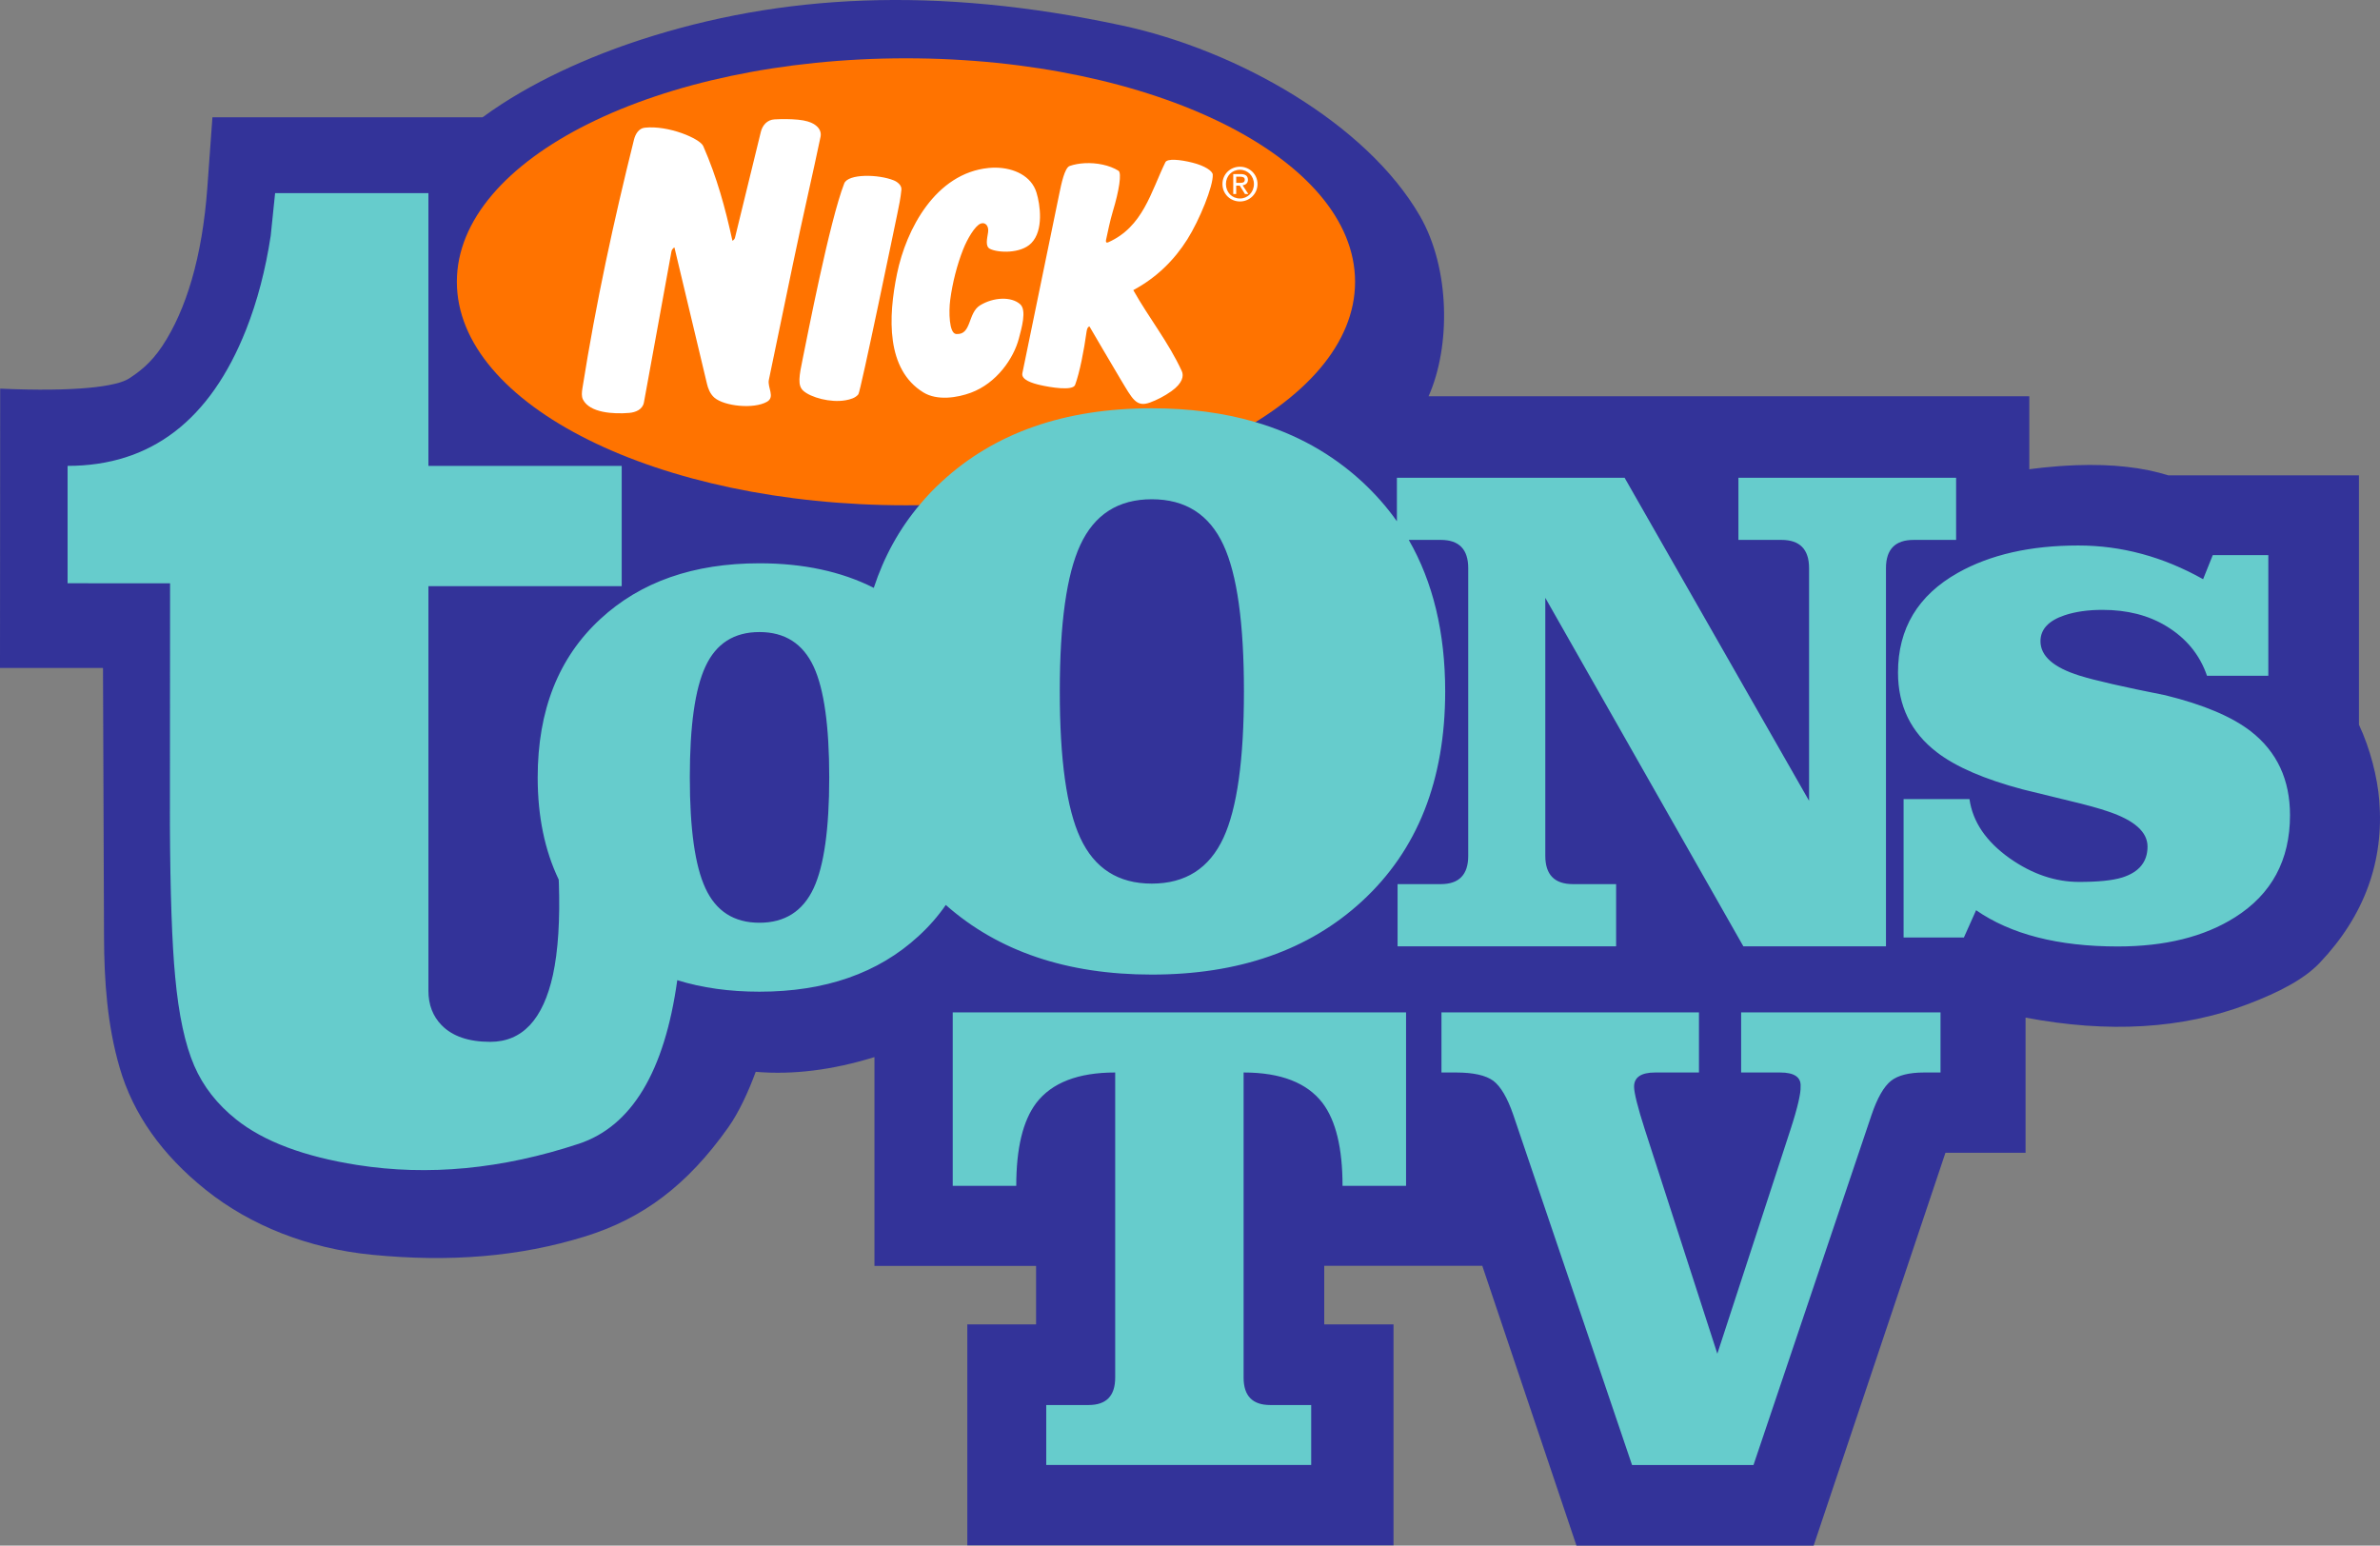
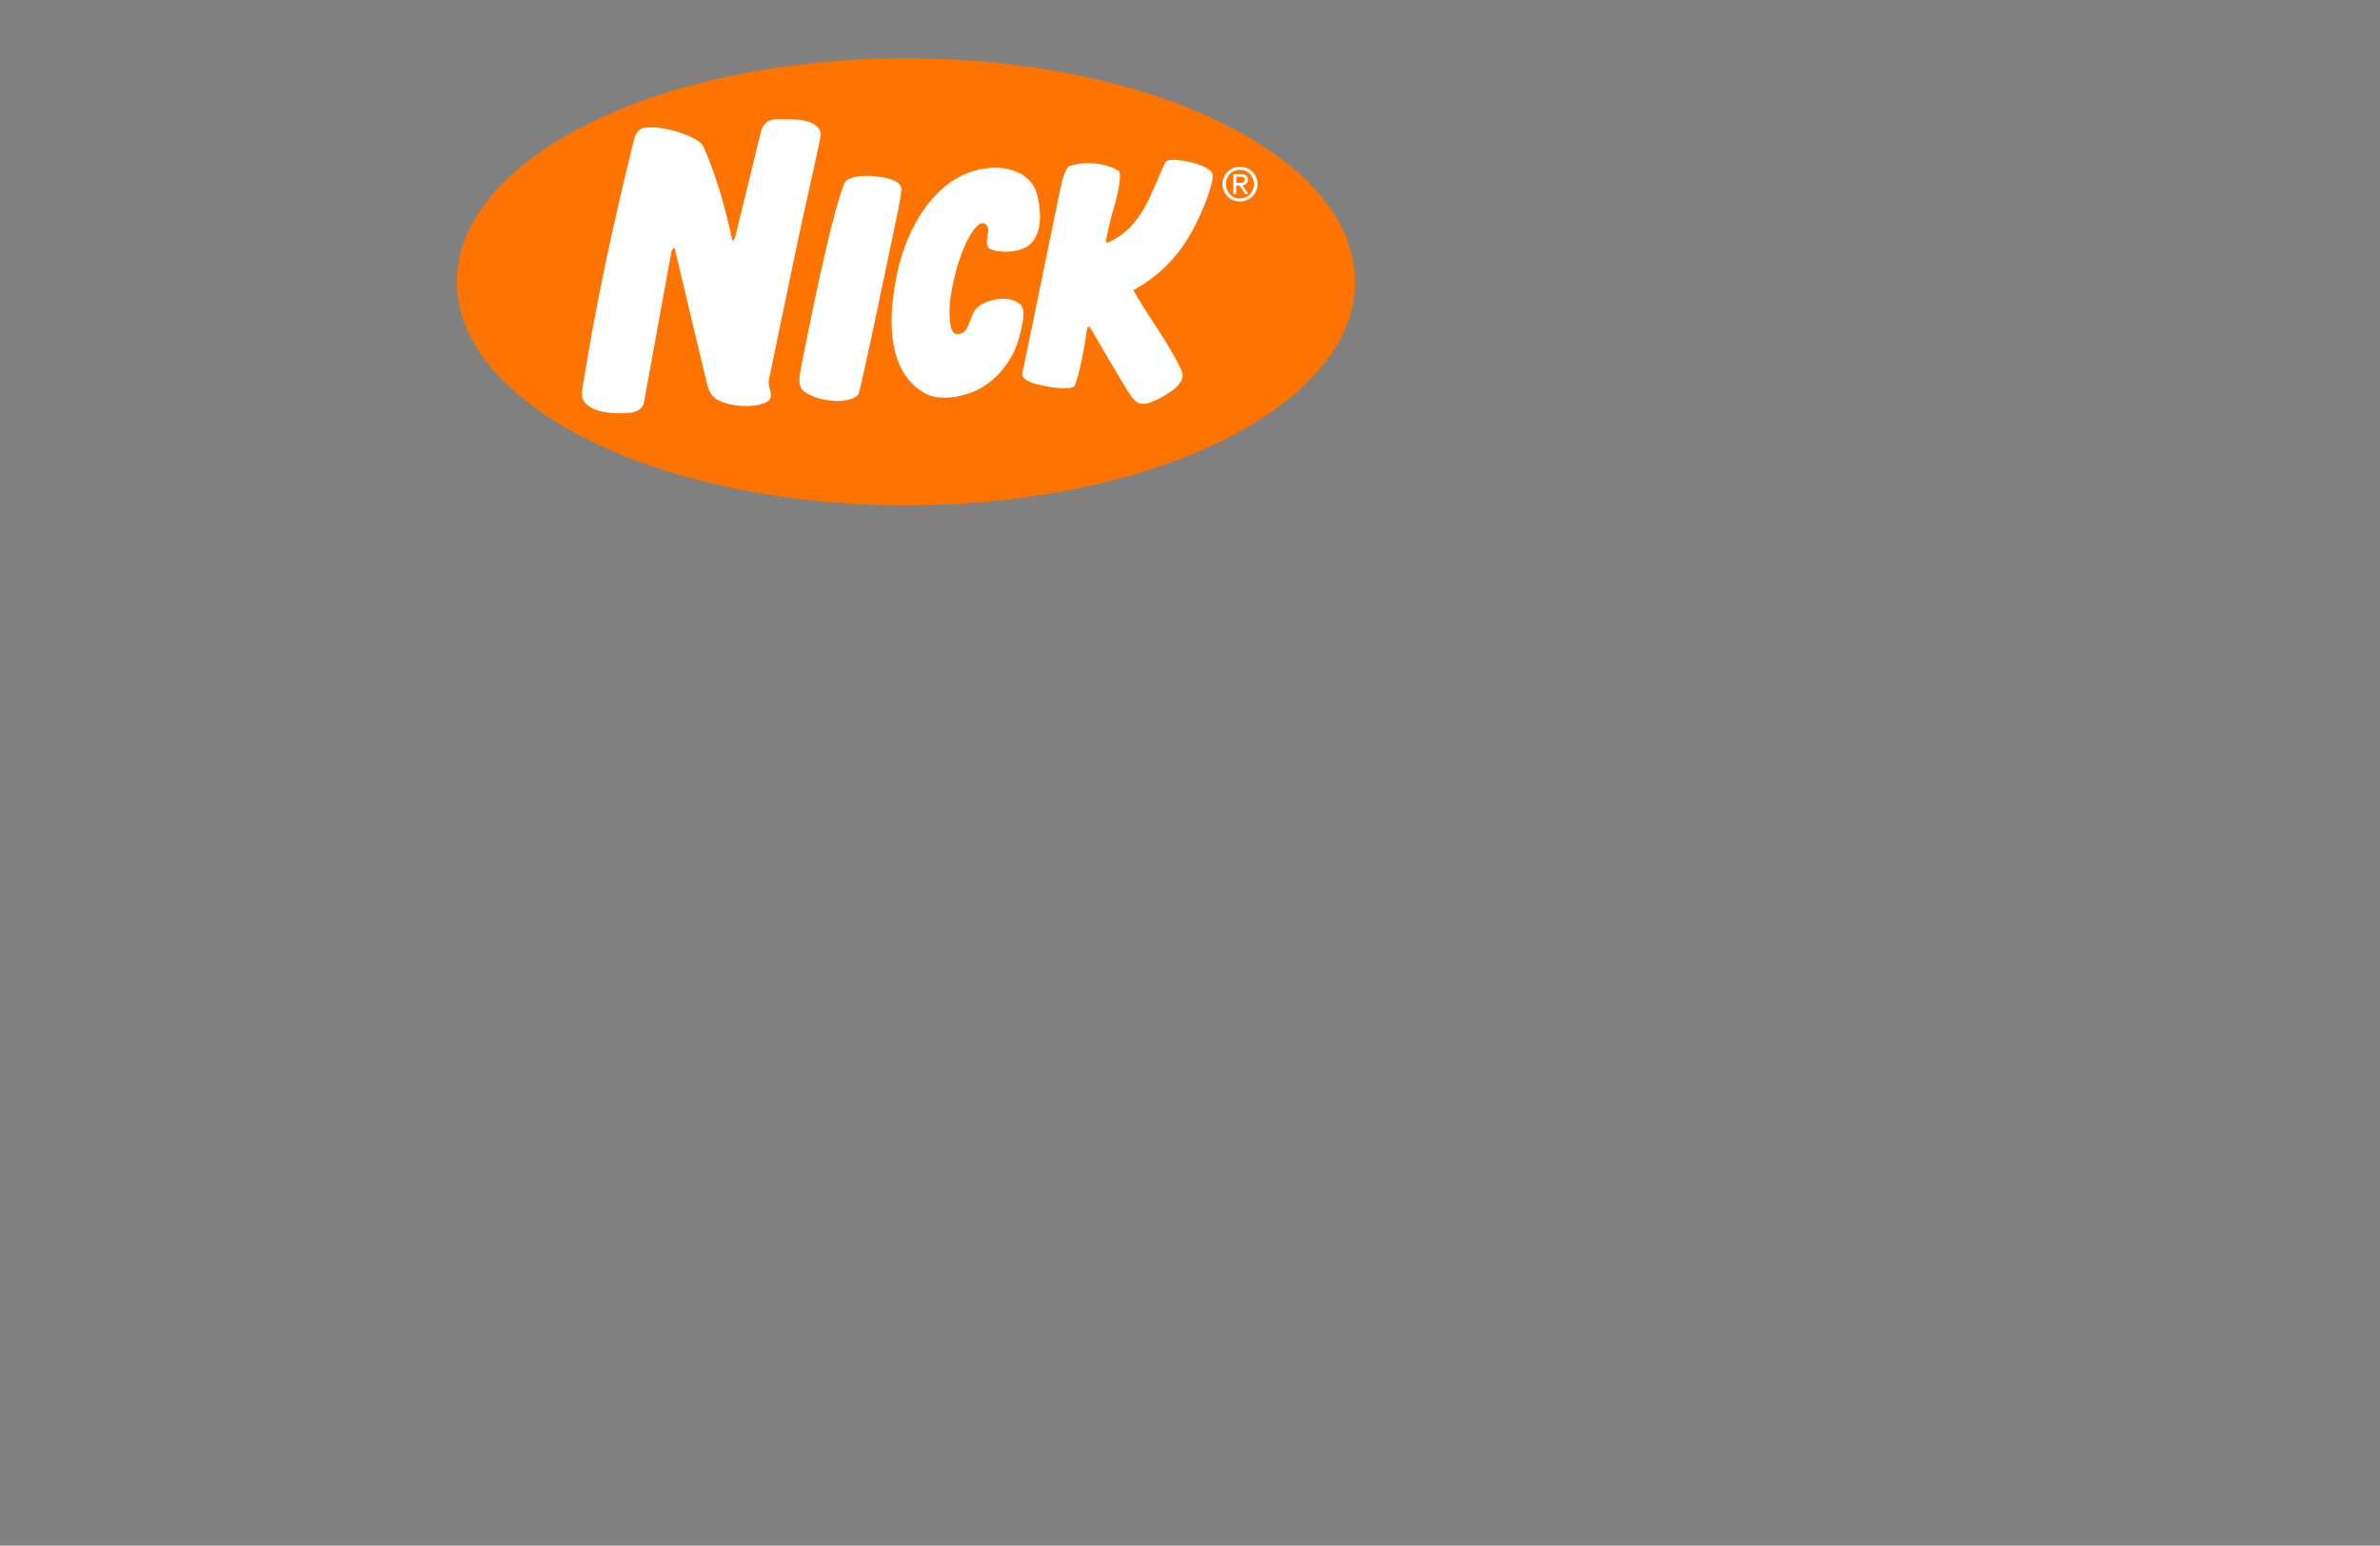
<svg xmlns="http://www.w3.org/2000/svg" xmlns:ns1="http://sodipodi.sourceforge.net/DTD/sodipodi-0.dtd" xmlns:ns2="http://www.inkscape.org/namespaces/inkscape" xmlns:ns3="http://www.openswatchbook.org/uri/2009/osb" xmlns:xlink="http://www.w3.org/1999/xlink" height="387.555" width="596.749" version="1.1" id="svg12" ns1:docname="Nicktoons_TV_UK_2002.svg" ns2:version="1.0.2-2 (e86c870879, 2021-01-15)">
  <rect width="100%" height="100%" fill="#808080" stroke="none" />
  <defs id="defs16">
    <linearGradient id="linearGradient5998" ns3:paint="solid">
      <stop style="stop-color:#000000;stop-opacity:1;" offset="0" id="stop5996" />
    </linearGradient>
    <linearGradient id="linearGradient69" ns2:collect="always">
      <stop id="stop65" offset="0" style="stop-color:#ffffff;stop-opacity:1" />
      <stop style="stop-color:#ff7f00;stop-opacity:1" offset="0.167" id="stop73" />
      <stop id="stop883" offset="0.691" style="stop-color:#ff7f00;stop-opacity:1" />
      <stop id="stop67" offset="1" style="stop-color:#602100;stop-opacity:1" />
    </linearGradient>
    <radialGradient gradientUnits="userSpaceOnUse" gradientTransform="matrix(-1.714,0,4.4797573e-5,-1.525,276.318,281.311)" r="38.62" fy="111.456" fx="103.026" cy="111.456" cx="103.026" id="radialGradient71" xlink:href="#linearGradient69" ns2:collect="always" />
    <radialGradient gradientUnits="userSpaceOnUse" gradientTransform="matrix(-1.714,0,4.4797573e-5,-1.525,276.318,281.311)" r="38.62" fy="111.456" fx="103.026" cy="111.456" cx="103.026" id="radialGradient71-4" xlink:href="#linearGradient69" ns2:collect="always" />
  </defs>
  <ns1:namedview pagecolor="#ffffff" bordercolor="#666666" borderopacity="1" objecttolerance="10" gridtolerance="10" guidetolerance="10" ns2:pageopacity="0" ns2:pageshadow="2" ns2:window-width="1366" ns2:window-height="705" id="namedview14" showgrid="false" ns2:snap-global="true" ns2:zoom="1" ns2:cx="324.19711" ns2:cy="207.73687" ns2:window-x="-8" ns2:window-y="-8" ns2:window-maximized="1" ns2:current-layer="layer1" ns2:document-rotation="0" showguides="true" ns2:guide-bbox="true" />
  <g ns2:groupmode="layer" id="layer1" ns2:label="Layer 1" transform="translate(-52.856,-34.179)">
    <g id="g167">
-       <path style="fill:#333399;fill-opacity:1;stroke:none;stroke-width:0.85" d="m 561.67,133.537 v 18.307 c 0,0 5.356,-0.789 11.766,-1.019 9.122,-0.328 16.792,0.566 23.107,2.549 h 47.785 v 62.524 c 2.847,6.06 4.632,13.214 5.097,19.029 1.205,15.063 -3.633,28.78 -14.951,40.692 -3.807,4.007 -10.023,7.322 -18.18,10.407 -16.253,6.147 -34.773,7.249 -55.558,3.313 v 33.895 h -20.091 l -33.046,98.501 h -59.466 l -23.616,-70.17 h -39.63 v 14.697 h 17.372 v 55.388 H 295.391 V 366.261 h 17.245 v -14.654 h -40.522 v -52.372 c -10.534,3.256 -20.459,4.488 -29.775,3.695 -1.808,4.941 -4.229,10.191 -6.881,13.932 -10.225,14.423 -21.336,22.834 -35.934,27.354 -16.48,5.103 -33.892,6.492 -53.392,4.587 -15.931,-1.556 -30.459,-7.309 -41.669,-16.268 C 93.464,323.744 86.268,313.553 82.886,301.995 79.755,291.296 78.979,280.286 78.936,268.949 L 78.681,201.668 H 52.856 l 0.042,-70.042 c 18.831,0.85 29.208,-0.504 32.324,-2.549 2.344,-1.538 5.407,-3.705 8.368,-8.198 5.903,-8.958 9.984,-22.161 11.256,-39.715 l 1.274,-17.585 h 67.749 c 12.11,-8.903 27.163,-15.374 39.715,-19.454 34.934,-11.356 73.806,-13.599 120.631,-3.547 28.905,6.205 61.289,24.568 74.672,47.764 7.576,13.13 7.741,32.64 2.166,45.194 z" id="path66" ns1:nodetypes="ccccccccccccccccccccccccccccccccccccccccccccc" />
      <path id="path96" style="fill:#ff7300;fill-opacity:1;stroke:none;stroke-width:18.789;stroke-linecap:round;stroke-linejoin:round;stroke-dasharray:18.789, 18.789;stroke-dashoffset:13.152;paint-order:markers stroke fill" d="m 392.62,104.839 c 0,30.949 -50.416,56.038 -112.607,56.038 -62.191,0 -112.607,-25.089 -112.607,-56.038 0,-30.949 50.416,-56.038 112.607,-56.038 62.191,0 112.607,25.089 112.607,56.038 z" ns1:nodetypes="ccccc" />
-       <path d="m 394.359,154.945 c 3.313,3.058 6.23,6.371 8.75,9.939 v -10.916 h 57.087 l 46.256,81.001 v -58.319 c 0,-4.729 -2.308,-7.093 -6.924,-7.093 h -10.789 v -15.589 h 54.581 v 15.589 h -10.661 c -4.616,0 -6.924,2.364 -6.924,7.093 v 94.805 h -35.764 l -49.654,-87.372 v 64.69 c 0,4.729 2.308,7.093 6.924,7.093 h 10.831 v 15.589 h -54.793 v -15.589 h 10.831 c 4.587,0 6.881,-2.364 6.881,-7.093 v -72.124 c 0,-4.729 -2.294,-7.093 -6.881,-7.093 h -8.028 c 6.088,10.591 9.132,23.248 9.132,37.973 0,22.286 -6.952,39.828 -20.855,52.627 -13.309,12.261 -30.88,18.392 -52.712,18.392 -21.266,0 -38.483,-5.819 -51.65,-17.457 -1.954,2.832 -4.233,5.437 -6.839,7.816 -10.081,9.288 -23.376,13.932 -39.885,13.932 -7.532,0 -14.399,-0.963 -20.601,-2.888 -3.2,22.965 -11.44,36.642 -24.721,41.031 -19.199,6.343 -37.704,8.113 -55.516,5.309 -13.337,-2.095 -23.461,-5.904 -30.37,-11.426 -4.757,-3.794 -8.254,-8.269 -10.491,-13.422 -2.322,-5.352 -3.922,-12.813 -4.8,-22.385 -0.793,-8.354 -1.232,-21.04 -1.317,-38.058 l 0.042,-60.57 H 69.803 v -29.436 c 20.841,0 35.764,-11.398 44.769,-34.193 2.803,-7.108 4.856,-14.937 6.159,-23.489 l 1.104,-10.704 h 38.44 v 68.386 h 48.465 v 30.158 H 160.276 v 101.474 c 0,3.483 1.104,6.357 3.313,8.623 2.718,2.775 6.782,4.163 12.19,4.163 8.014,0 13.252,-5.593 15.716,-16.778 1.303,-6.032 1.798,-13.748 1.487,-23.149 l -0.043,-0.765 c -3.511,-7.334 -5.267,-15.872 -5.267,-25.613 0,-16.849 5.253,-30.101 15.758,-39.757 10.053,-9.288 23.333,-13.932 39.842,-13.932 10.987,0 20.544,2.053 28.671,6.159 2.577,-7.872 6.442,-14.852 11.596,-20.94 1.671,-2.011 3.483,-3.908 5.437,-5.692 13.281,-12.261 30.837,-18.392 52.67,-18.392 9.43,0 18.066,1.147 25.91,3.441 10.307,3.002 19.241,7.985 26.802,14.951 z m -52.712,4.417 c -8.41,0 -14.385,3.823 -17.925,11.468 -3.426,7.391 -5.14,19.624 -5.14,36.699 0,17.103 1.713,29.351 5.14,36.741 3.54,7.646 9.515,11.468 17.925,11.468 8.438,0 14.428,-3.823 17.967,-11.468 3.426,-7.391 5.14,-19.638 5.14,-36.741 0,-17.103 -1.713,-29.336 -5.14,-36.699 -3.54,-7.646 -9.529,-11.468 -17.967,-11.468 z m 202.141,18.434 c 8.127,-4.559 18.18,-6.839 30.158,-6.839 10.845,0 21.28,2.818 31.304,8.453 l 2.421,-6.032 h 13.932 v 30.243 h -15.376 c -1.812,-5.295 -5.239,-9.458 -10.279,-12.488 -4.446,-2.69 -9.755,-4.035 -15.928,-4.035 -3.625,0 -6.796,0.453 -9.515,1.359 -4.021,1.359 -6.032,3.525 -6.032,6.499 0,3.71 3.256,6.584 9.769,8.623 3.908,1.218 11.086,2.86 21.535,4.927 9.571,2.35 16.735,5.38 21.493,9.09 6.513,5.097 9.769,12.091 9.769,20.983 0,11.27 -4.602,19.808 -13.805,25.613 -7.702,4.871 -17.5,7.306 -29.393,7.306 -14.923,0 -26.76,-3.03 -35.51,-9.09 l -3.058,6.839 h -15.121 V 234.544 h 16.523 c 0.793,5.692 4.163,10.647 10.109,14.866 5.607,3.936 11.398,5.904 17.372,5.904 4.814,0 8.41,-0.368 10.789,-1.104 4.248,-1.331 6.371,-3.922 6.371,-7.773 0,-3.625 -3.256,-6.541 -9.769,-8.75 -2.265,-0.793 -5.607,-1.713 -10.024,-2.761 l -11.468,-2.803 c -9.599,-2.549 -16.778,-5.649 -21.535,-9.302 -6.513,-4.984 -9.769,-11.652 -9.769,-20.006 0,-11.044 5.012,-19.383 15.036,-25.018 z m -317.972,51.31 c 0,12.913 1.303,22.172 3.908,27.779 2.662,5.777 7.178,8.665 13.55,8.665 6.371,0 10.902,-2.888 13.592,-8.665 2.605,-5.607 3.908,-14.866 3.908,-27.779 0,-12.913 -1.303,-22.172 -3.908,-27.779 -2.69,-5.777 -7.221,-8.665 -13.592,-8.665 -6.371,0 -10.888,2.888 -13.55,8.665 -2.605,5.607 -3.908,14.866 -3.908,27.779 z m 81.85,102.409 h -15.928 v -43.495 h 113.665 v 43.495 h -15.928 c 0,-9.43 -1.671,-16.353 -5.012,-20.771 -3.908,-5.097 -10.506,-7.646 -19.794,-7.646 v 76.498 c 0,4.587 2.223,6.881 6.669,6.881 h 10.279 v 15.036 h -66.432 v -15.036 h 10.619 c 4.446,0 6.669,-2.294 6.669,-6.881 v -76.498 c -9.288,0 -15.886,2.549 -19.794,7.646 -3.341,4.417 -5.012,11.341 -5.012,20.771 z m 181.753,-43.495 h 49.994 v 15.079 h -4.078 c -3.794,0 -6.57,0.694 -8.325,2.081 -1.812,1.444 -3.441,4.29 -4.885,8.538 l -29.605,87.797 h -30.455 l -29.775,-87.797 c -1.472,-4.276 -3.143,-7.122 -5.012,-8.538 -1.897,-1.388 -5.026,-2.081 -9.387,-2.081 h -3.61 v -15.079 h 64.563 v 15.079 h -10.959 c -3.54,0 -5.309,1.189 -5.309,3.568 0,1.444 0.864,5.054 2.718,10.789 l 18.158,56.153 18.328,-56.153 c 1.842,-5.645 2.633,-9.26 2.549,-10.789 0.17,-2.379 -1.543,-3.568 -5.14,-3.568 h -9.769 z" fill="#66cccc" fill-rule="evenodd" stroke="none" id="path8" style="stroke:none;stroke-width:0.85" ns1:nodetypes="ccccccccccccccccccccccccccccccccccccccccccccccccccccccccccccccccccccccccccccccccccccccccccccccccccccccccccccccccccccccccccccccccccccccccccccccccccccccccccccccc" />
      <path id="path1330" style="display:inline;fill:#ffffff;fill-opacity:1;fill-rule:evenodd;stroke:none;stroke-width:0.063" d="m 195.723,29.748 c -0.582,0.012 -1.107,0.034 -1.535,0.059 -1.864,0.108 -3.022,1.505 -3.424,3.15 l -6.473,26.506 c -0.143,0.584 -0.648,0.773 -0.648,0.773 C 181.82,51.899 179.773,44.392 176.326,36.5 c -0.819,-1.876 -8.739,-5.266 -14.689,-4.604 -1.483,0.165 -2.33,1.613 -2.672,2.986 -5.141,20.655 -9.509,40.784 -12.932,62.35 -0.158,0.997 -0.267,2.021 0.141,2.826 1.698,3.348 7.641,3.681 11.596,3.348 1.574,-0.132 3.37,-0.831 3.688,-2.639 l 6.889,-37.781 c 0.147,-0.835 0.762,-1.057 0.762,-1.057 2.789,11.853 5.369,22.336 8.158,34.201 0.244,1.038 0.744,2.505 1.875,3.469 2.493,2.124 9.844,2.918 13.176,1.01 2.094,-1.2 0.062,-3.58 0.461,-5.471 0,0 4.241,-20.368 6.027,-29.006 2.355,-11.39 5.184,-23.495 6.934,-31.959 0.377,-1.825 -1.106,-3.531 -4.312,-4.105 -1.699,-0.304 -3.958,-0.356 -5.703,-0.32 z m 98.881,10.197 c -1.246,-0.05 -2.167,0.123 -2.41,0.621 -3.631,7.438 -5.6,16.221 -14.359,20.08 -0.406,0.179 -0.634,-0.056 -0.512,-0.613 0.386,-1.752 0.99,-4.815 1.705,-7.168 1.581,-5.202 2.262,-9.642 1.414,-10.174 -2.261,-1.418 -5.492,-2.051 -8.463,-1.896 -1.35,0.072 -2.646,0.303 -3.773,0.697 -1.275,0.446 -2.104,4.518 -2.629,7.07 l -9.234,44.889 c -0.345,1.677 2.58,2.539 4.43,2.965 2.633,0.606 8.22,1.524 8.795,-0.031 1.146,-3.1 2.224,-8.639 2.875,-13.354 0.115,-0.836 0.363,-1.224 0.717,-1.314 0,0 6.174,10.561 7.77,13.203 3.02,4.999 3.937,7.156 7.441,5.871 1.656,-0.607 3.568,-1.563 5.338,-2.824 2.833,-2.019 3.155,-3.86 2.607,-5.049 -3.335,-7.247 -8.187,-13.239 -12.162,-20.297 5.877,-3.151 10.295,-7.565 13.553,-12.738 3.07,-4.875 6.516,-13.364 6.373,-16.223 -0.046,-0.907 -1.994,-2.229 -5.105,-3.006 -1.55,-0.387 -3.123,-0.659 -4.369,-0.709 z m 16.301,1.734 c -2.401,0 -4.393,1.841 -4.393,4.346 0,2.499 1.991,4.367 4.393,4.367 2.35,0 4.395,-1.862 4.395,-4.367 0,-2.505 -2.045,-4.346 -4.395,-4.346 z m -61.178,0.234 c -0.3,-0.005 -0.601,-3.33e-4 -0.902,0.012 -0.321,0.017 -0.641,0.035 -0.961,0.066 v 0.002 c -13.282,1.327 -20.638,15.343 -22.934,26.445 -2.276,11.01 -2.749,24.09 6.592,29.832 3.474,2.135 8.505,1.338 11.918,0.074 6.463,-2.394 10.728,-8.619 12.027,-13.602 0.651,-2.497 2.025,-7.069 0.324,-8.584 -2.219,-1.976 -6.658,-1.787 -10.035,0.262 -3.162,1.918 -2.093,7.531 -6.025,7.201 -1.771,-0.149 -1.87,-5.591 -1.477,-8.572 0.558,-4.229 1.692,-8.716 3.244,-12.648 1.027,-2.601 2.978,-5.949 4.406,-6.469 1.177,-0.428 2.069,0.623 1.846,2.16 -0.235,1.624 -0.772,3.544 0.459,4.174 1.967,1.007 7.705,1.282 10.363,-1.418 3.171,-3.222 2.24,-9.683 1.307,-12.701 -1.29,-4.172 -5.645,-6.161 -10.152,-6.234 z m 61.178,0.531 c 1.942,0 3.497,1.556 3.498,3.574 0,2.066 -1.556,3.627 -3.498,3.627 -2.017,0 -3.521,-1.555 -3.521,-3.627 0,-2.018 1.505,-3.574 3.521,-3.574 z m -1.686,1.074 v 5.006 h 0.74 v -2.098 h 0.895 l 1.303,2.098 h 0.846 l -1.432,-2.174 c 0.742,-0.118 1.33,-0.536 1.33,-1.379 0,-0.974 -0.614,-1.453 -1.814,-1.453 z m -92.428,0.457 c -2.499,0.081 -4.633,0.666 -5.113,1.895 -3.685,9.439 -9.329,38.727 -10.371,43.768 -0.939,4.543 -1.387,6.888 0.121,8.23 1.875,1.67 6.795,3.043 10.58,2.373 1.219,-0.215 2.511,-0.59 3.219,-1.51 0.559,-0.726 9.307,-43.067 9.752,-45.193 0.416,-1.986 0.839,-4.002 1.035,-6.098 0.106,-1.134 -1.037,-1.987 -1.924,-2.344 -1.938,-0.781 -4.8,-1.202 -7.299,-1.121 z m 93.168,0.207 h 1.047 c 0.512,0 1.102,0.121 1.102,0.744 0,0.766 -0.614,0.795 -1.227,0.795 h -0.922 z" transform="translate(52.856,34.305)" ns1:nodetypes="cccccccccccccccccccccccccccccccccccccccccccccccccccccccccccccccccccccccccccccccccccccccccccccccccccccc" />
    </g>
  </g>
</svg>